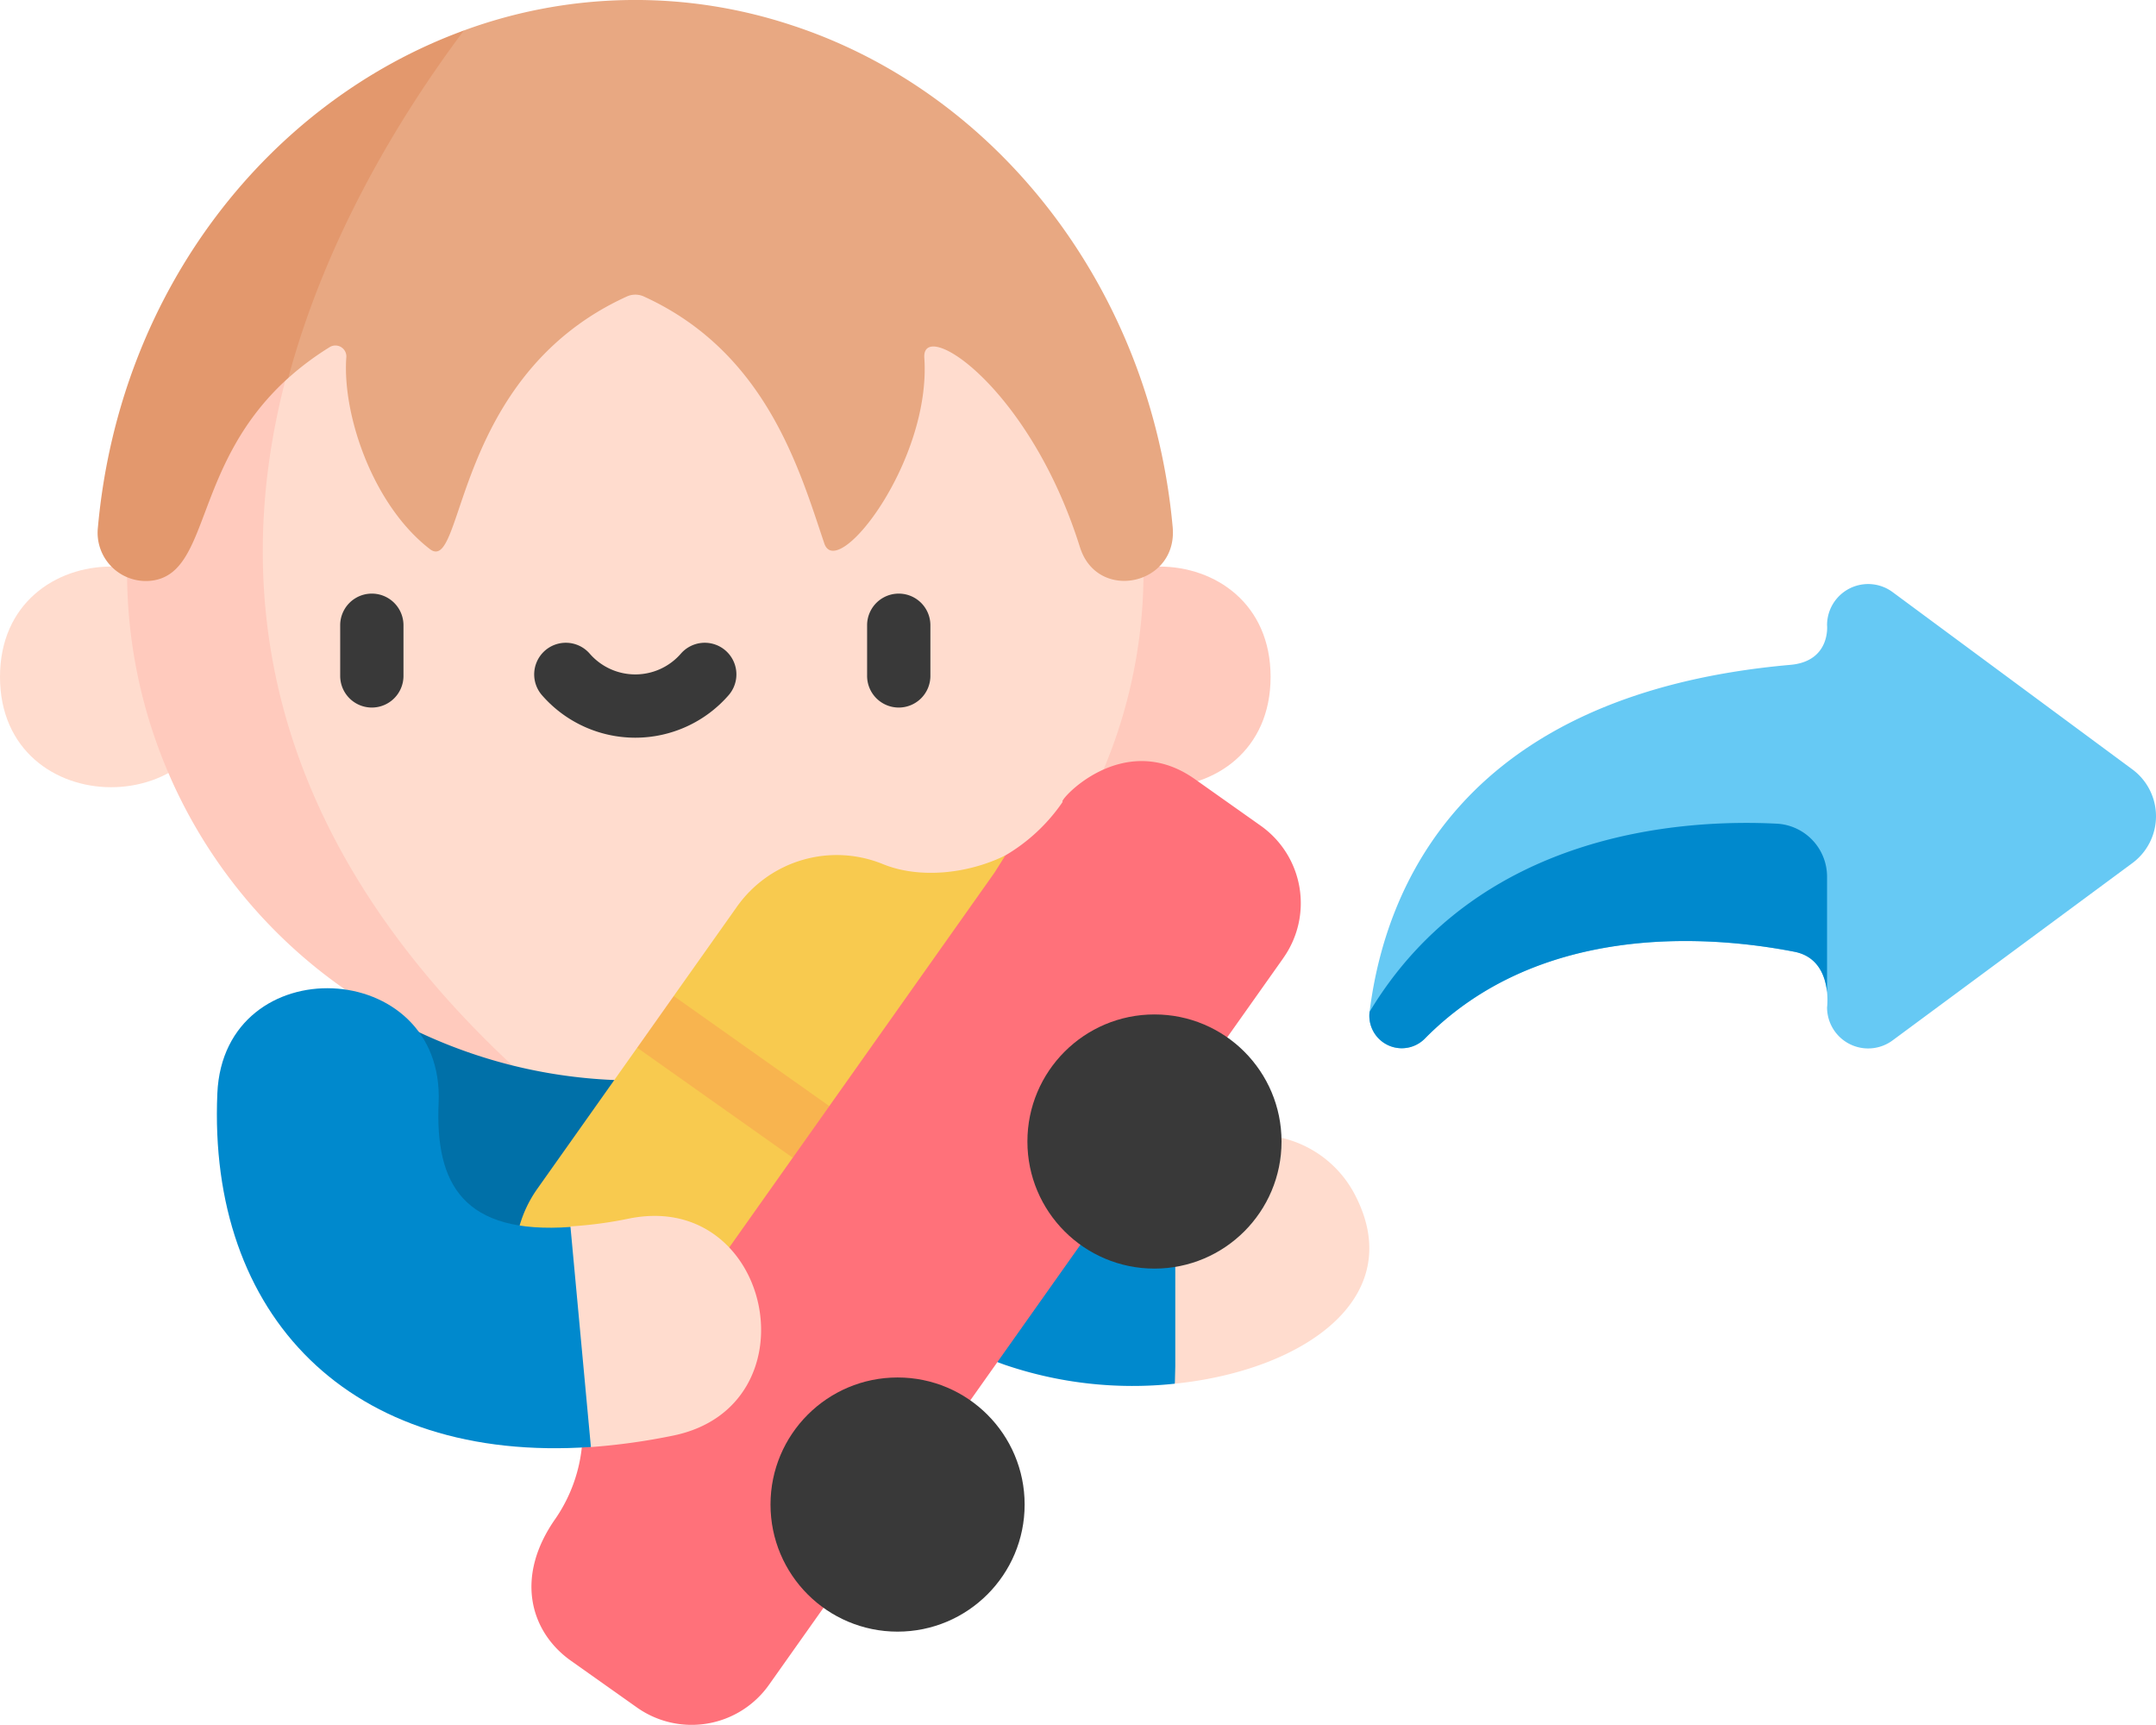
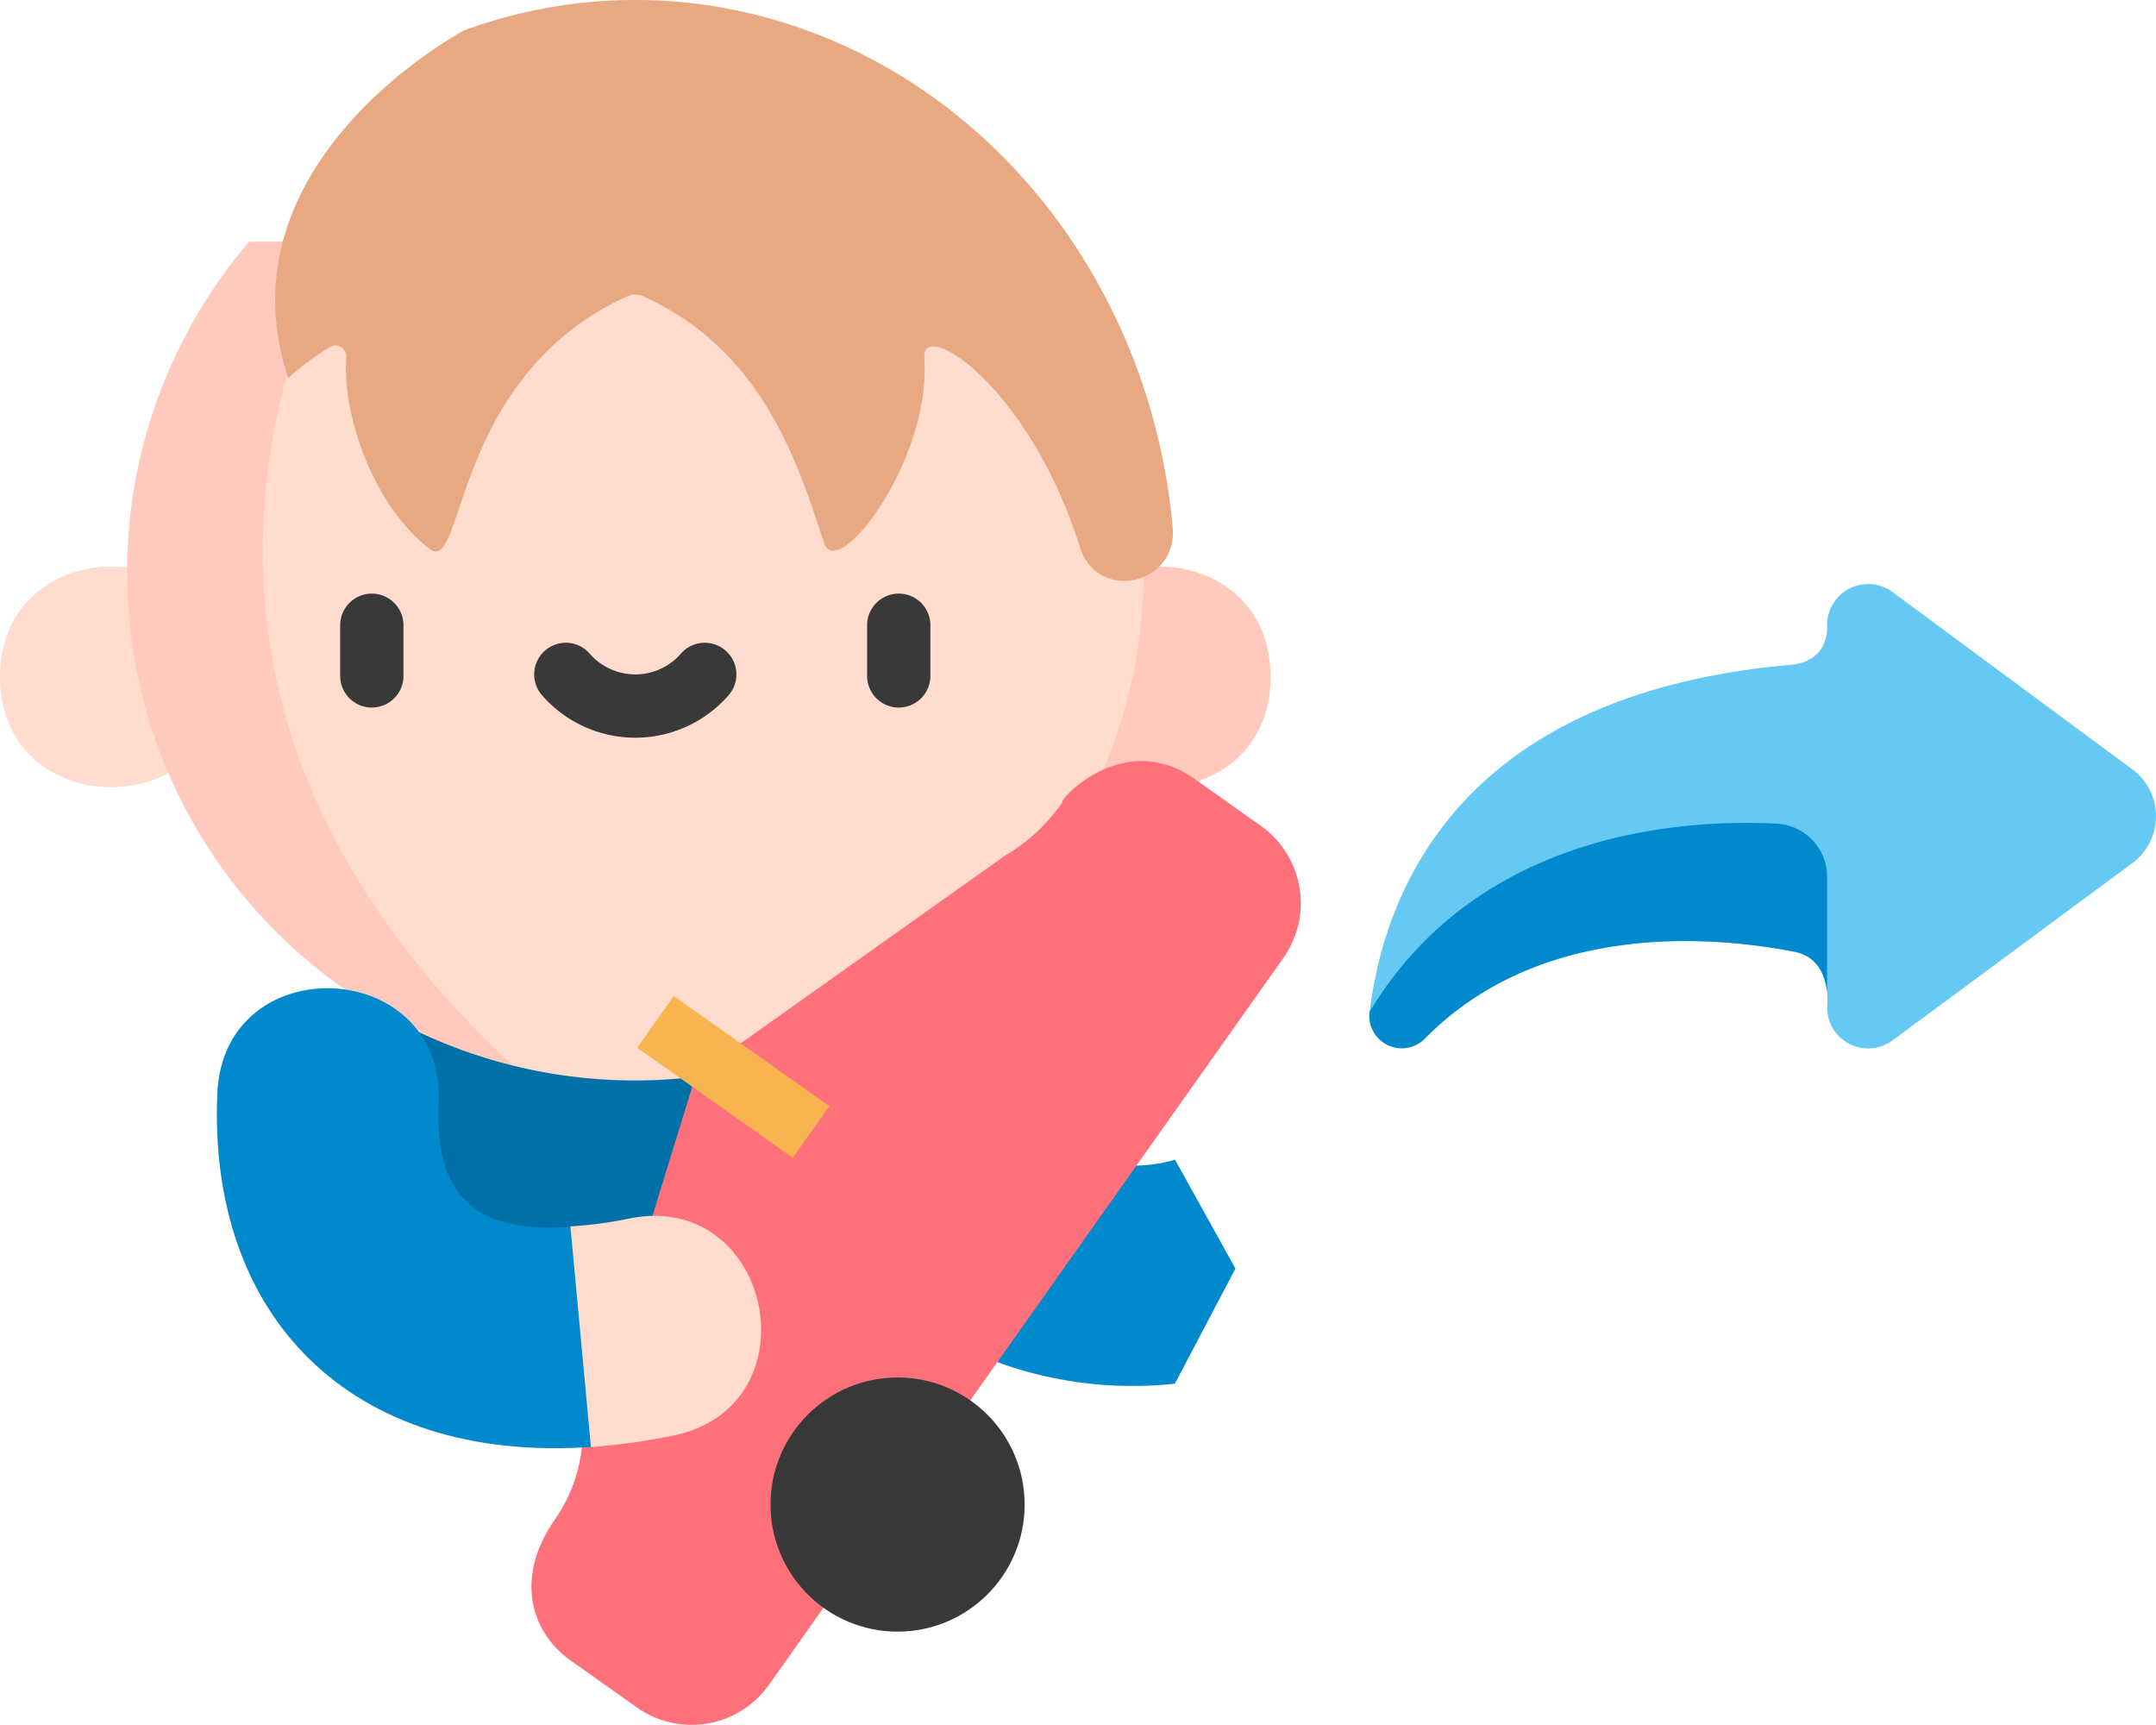
<svg xmlns="http://www.w3.org/2000/svg" width="290" height="231.983" viewBox="0 0 290 231.983">
  <g transform="translate(-940 -1849.661)">
    <g transform="translate(940 1849.661)">
      <path d="M251.522,225.65V284.4H172.748l-2.812-40.991a14.157,14.157,0,0,1,.127-2.864A15.824,15.824,0,0,1,185.831,227.2Z" transform="translate(-125.242 -101.35)" fill="#0070a8" />
      <path d="M338.724,278.648l-8.149,15.48a53.289,53.289,0,0,1-22.9-2.548c-24.321-8.648-44.846-40.794-23.51-49.863A14.893,14.893,0,0,1,303.7,249.6c5.323,12.535,17,17.228,26.9,14.414Z" transform="translate(-172.545 -108.032)" fill="#0089cd" />
-       <path d="M375.7,310.556l.057-2.332V282.592l-.034-2.151a20.065,20.065,0,0,0,4.023-1.612,14.889,14.889,0,0,1,20.122,6.219C407.223,298.974,393.048,308.774,375.7,310.556Z" transform="translate(-217.671 -124.46)" fill="#ffdcce" />
      <path d="M88.818,153.167c0-19.785,29.909-19.785,29.909,0s-29.909,19.785-29.909,0Z" transform="translate(-88.818 -62.13)" fill="#ffdcce" />
      <path d="M374.687,153.167c0-19.785-29.909-19.785-29.909,0S374.687,172.952,374.687,153.167Z" transform="translate(-203.782 -62.13)" fill="#ffcabd" />
      <path d="M262.142,103.444a68.4,68.4,0,0,1-84.9,66.342c-64.889-38.684-45.329-86.35-28.464-110.8h96.933A68.085,68.085,0,0,1,262.142,103.444Z" transform="translate(-108.328 -26.492)" fill="#ffdcce" />
      <path d="M171.664,169.785a68.371,68.371,0,0,1-35.387-110.8h11.554c-13.716,30.03-18.488,71.358,23.833,110.8Z" transform="translate(-102.753 -26.492)" fill="#ffcabd" />
      <g transform="translate(45.759 79.839)">
        <path d="M176.144,160.257A4.256,4.256,0,0,1,171.888,156v-6.81a4.256,4.256,0,1,1,8.512,0V156A4.256,4.256,0,0,1,176.144,160.257Z" transform="translate(-171.888 -144.936)" fill="#393939" />
        <path d="M304.807,160.257A4.256,4.256,0,0,1,300.551,156v-6.81a4.256,4.256,0,1,1,8.512,0V156A4.256,4.256,0,0,1,304.807,160.257Z" transform="translate(-229.677 -144.936)" fill="#393939" />
        <path d="M232.857,169.7a16.648,16.648,0,0,1-12.551-5.716,4.256,4.256,0,0,1,6.417-5.593,8.126,8.126,0,0,0,12.269,0,4.256,4.256,0,0,1,6.417,5.593,16.648,16.648,0,0,1-12.551,5.716Z" transform="translate(-193.164 -150.323)" fill="#393939" />
      </g>
      <path d="M264.266,73.6c-6.77-21.609-21.308-30.931-20.934-25.469.947,13.907-11.707,30.113-13.449,24.964-3.314-9.8-7.763-25.7-24.276-33.218a2.758,2.758,0,0,0-2.287,0c-23.6,10.732-21.807,37.595-26.511,33.961-7.644-5.909-11.752-17.981-11.23-25.7a1.473,1.473,0,0,0-2.185-1.48,38.984,38.984,0,0,0-5.618,4.185C148.135,21.735,181.4,4.1,181.4,4.1a66.852,66.852,0,0,1,44.143-.691h.006c27.613,9.055,48.273,35.453,51.19,67.493.71,7.8-10.134,10.152-12.472,2.693Z" transform="translate(-119.003 0)" fill="#e8a882" />
-       <path d="M161.929,7.446c-8.381,11.191-18.46,27.547-23.623,46.737-12.694,11.423-10.452,25.742-17.966,27.193a6.491,6.491,0,0,1-7.638-7.1c2.911-32.15,23.215-57.329,49.227-66.831Z" transform="translate(-99.533 -3.344)" fill="#e3986d" />
      <path d="M319.741,212.29l-69.2,97.767a12.743,12.743,0,0,1-17.767,3.042l-8.864-6.276c-5.464-3.864-7.644-11.27-2.049-19.169a20.817,20.817,0,0,0,3.548-9.984L240.7,228.065l41.628-29.553a24.084,24.084,0,0,0,7.729-7.224c-.8.136,7.99-9.964,17.767-3.042l8.869,6.276a12.753,12.753,0,0,1,3.042,17.768Z" transform="translate(-147.107 -83.46)" fill="#ff717a" />
      <ellipse cx="17.091" cy="17.091" rx="17.091" ry="17.091" transform="translate(103.64 185.261)" fill="#393939" />
-       <ellipse cx="17.091" cy="17.091" rx="17.091" ry="17.091" transform="translate(138.195 136.435)" fill="#393939" />
-       <path d="M280.507,208.818l-1.455,2.308-22.222,31.4-4.177,1.81-.743,5.136-27.159,38.377-1.2.534a18.947,18.947,0,0,0-4.868-14.318,16.434,16.434,0,0,1-1.129-20.417l13.438-18.981,5.084-1.867-.17-5.084,8.5-12.007a16.441,16.441,0,0,1,19.634-5.726c4.88,1.992,11.38,1.341,16.47-1.167Z" transform="translate(-145.28 -93.766)" fill="#f8ca4f" />
      <path d="M270.251,257.984l-4.92,6.945-20.922-14.8,4.914-6.951Z" transform="translate(-158.701 -109.22)" fill="#f8b44f" />
      <path d="M198.986,287.446l-6.894,15.531c-32.5,2.23-51.559-17.716-50.254-47.57.868-19.685,30.626-18.38,29.763,1.3-.483,10.923,3.325,17.728,17.784,16.678Z" transform="translate(-112.603 -108.37)" fill="#0089cd" />
      <path d="M230.862,327.957a86,86,0,0,0,11.043-1.539c19.309-3.931,13.372-33.112-5.939-29.189a54.912,54.912,0,0,1-7.859,1.049Z" transform="translate(-151.38 -133.337)" fill="#ffdcce" />
    </g>
    <g transform="translate(1124.186 1928.2)">
      <path d="M61.568,6.036a5.528,5.528,0,0,1,8.813-4.445l32.256,23.847a7.835,7.835,0,0,1,0,12.6L70.382,61.886a5.528,5.528,0,0,1-8.813-4.445s.856-6.457-4.4-7.48C44.861,47.567,22.558,46.332,7.5,61.613A4.361,4.361,0,0,1,.037,58.036C2.1,41.413,12.473,15.288,56.64,11.377c5.448-.483,4.929-5.34,4.929-5.34Zm0,0" transform="translate(0 -0.499)" fill="#66c9f4" />
      <path d="M275.662,163.222v15.545c-.2-1.986-1.075-4.805-4.4-5.452-12.307-2.394-34.611-3.63-49.673,11.651a4.361,4.361,0,0,1-7.458-3.576c14.589-24.238,42.049-25.943,54.759-25.3a7.139,7.139,0,0,1,6.772,7.134Zm0,0" transform="translate(-214.094 -123.851)" fill="#0089cd" />
    </g>
  </g>
</svg>